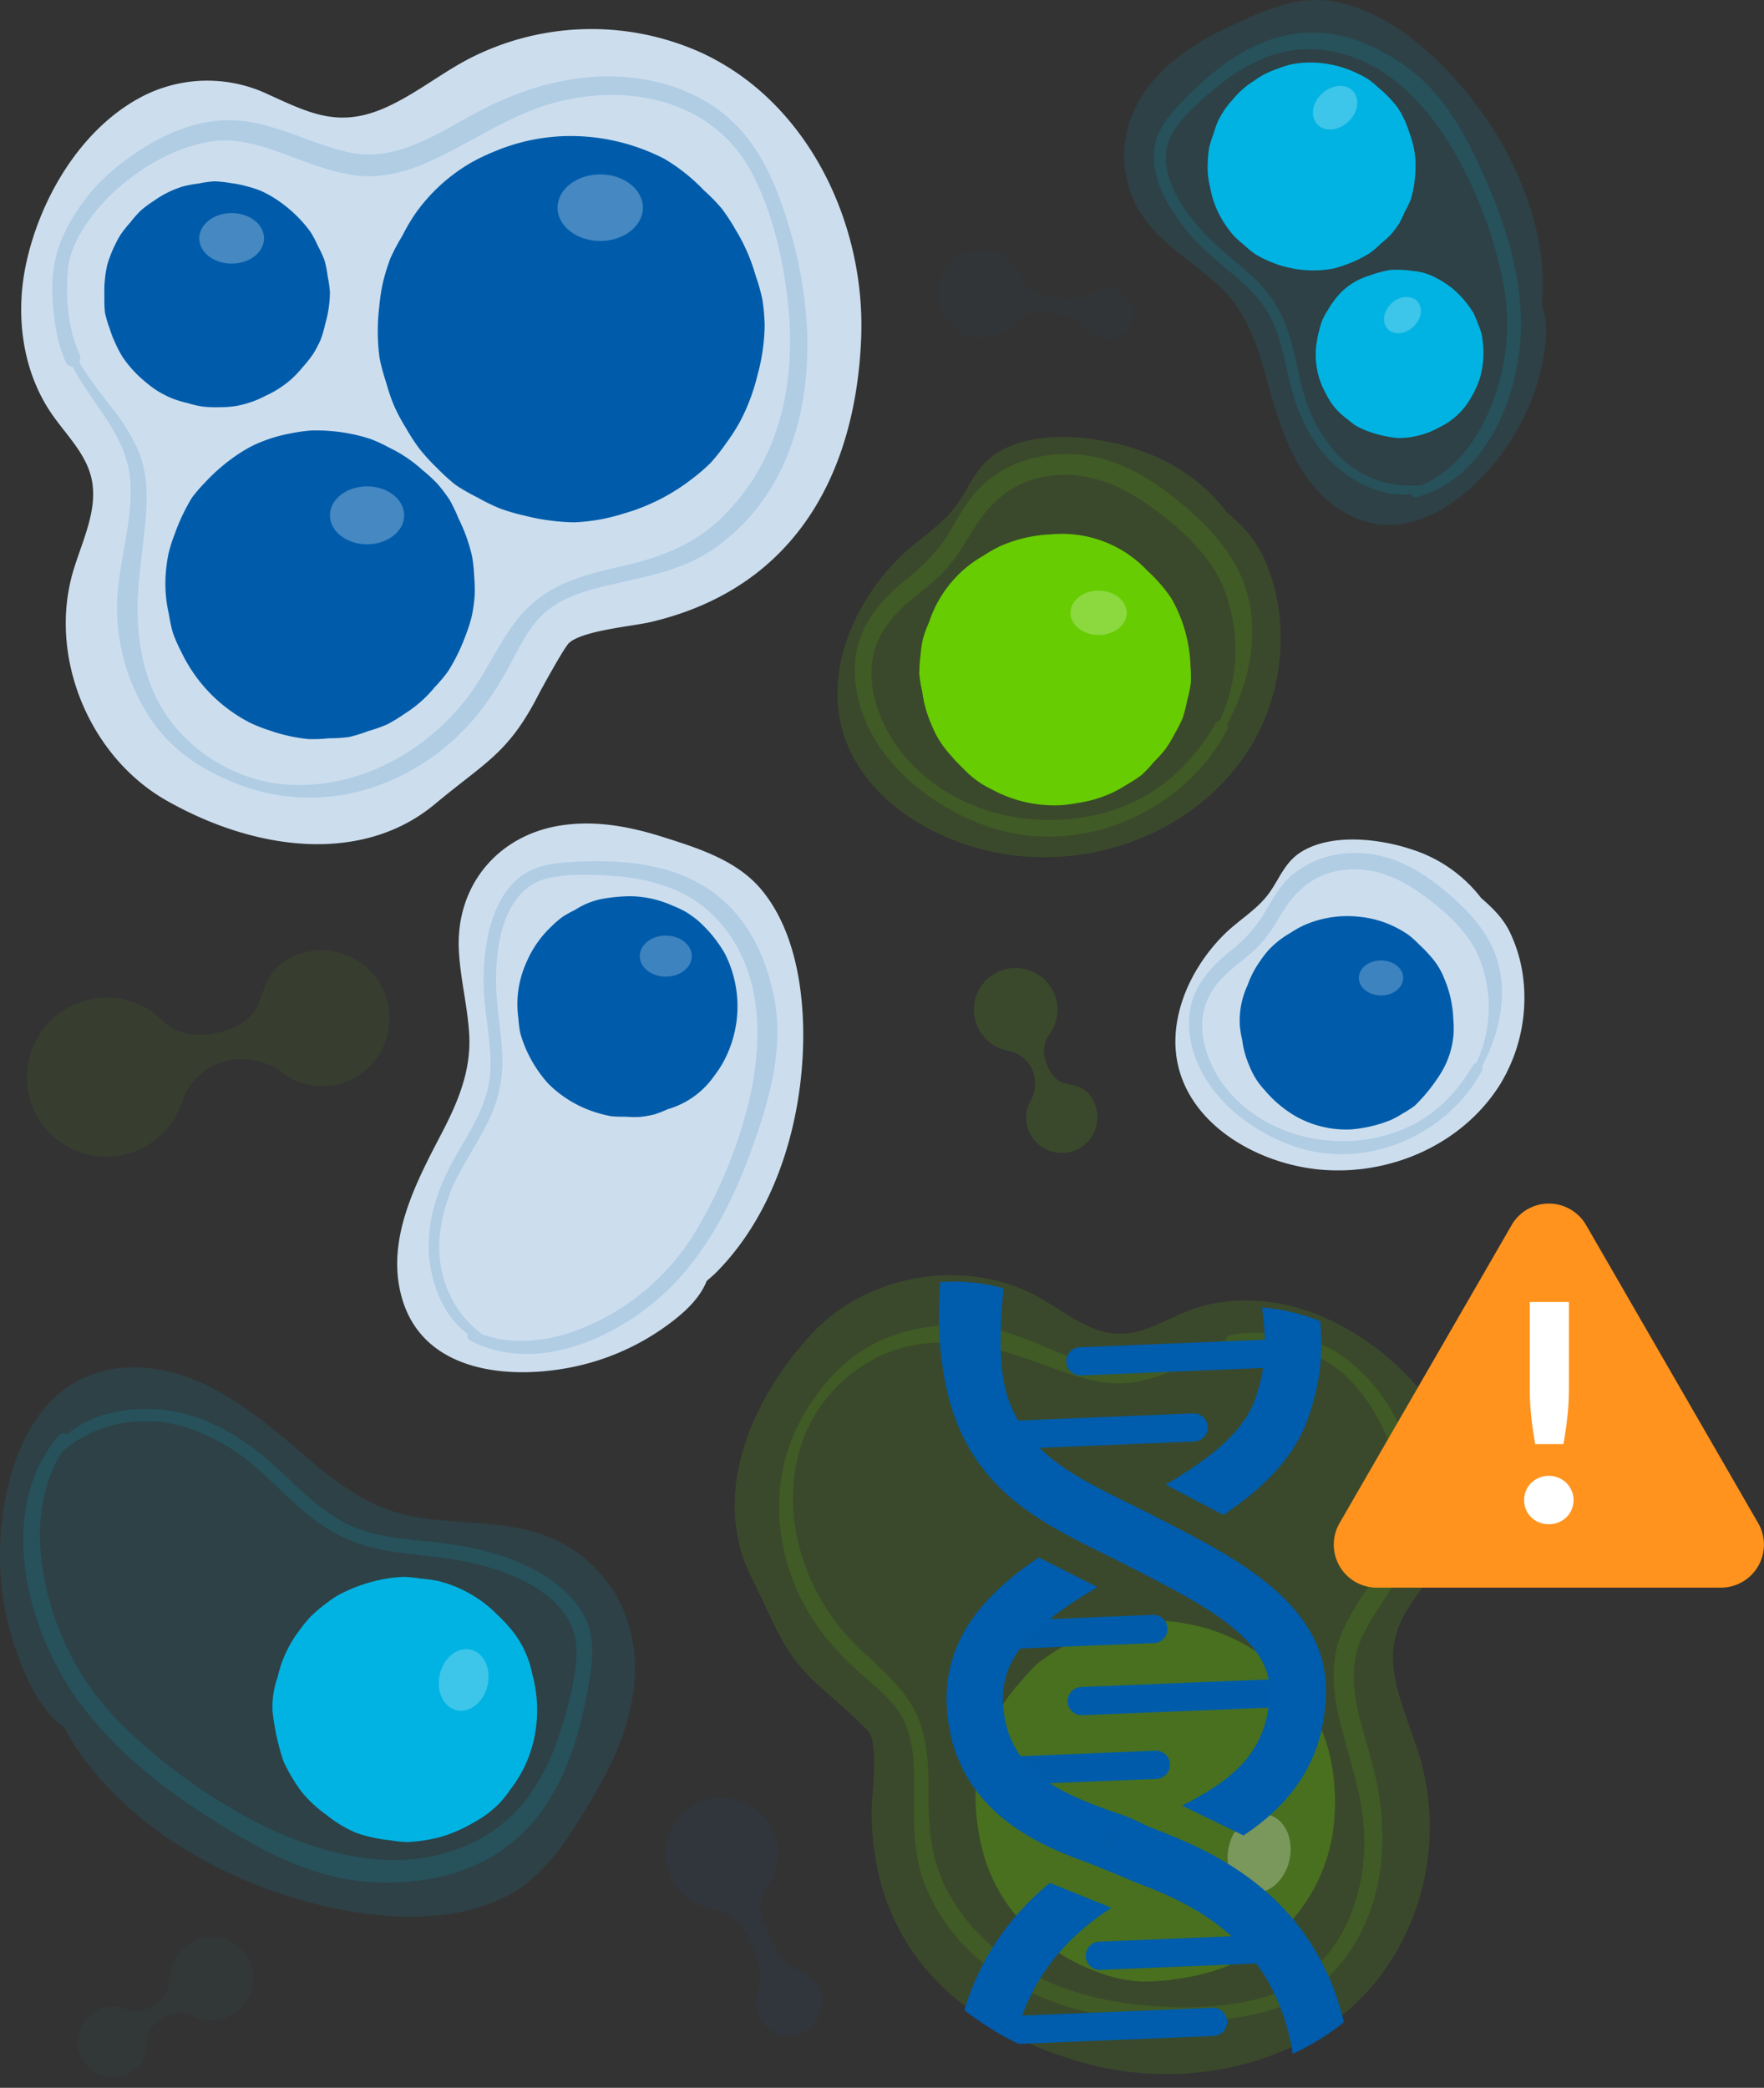
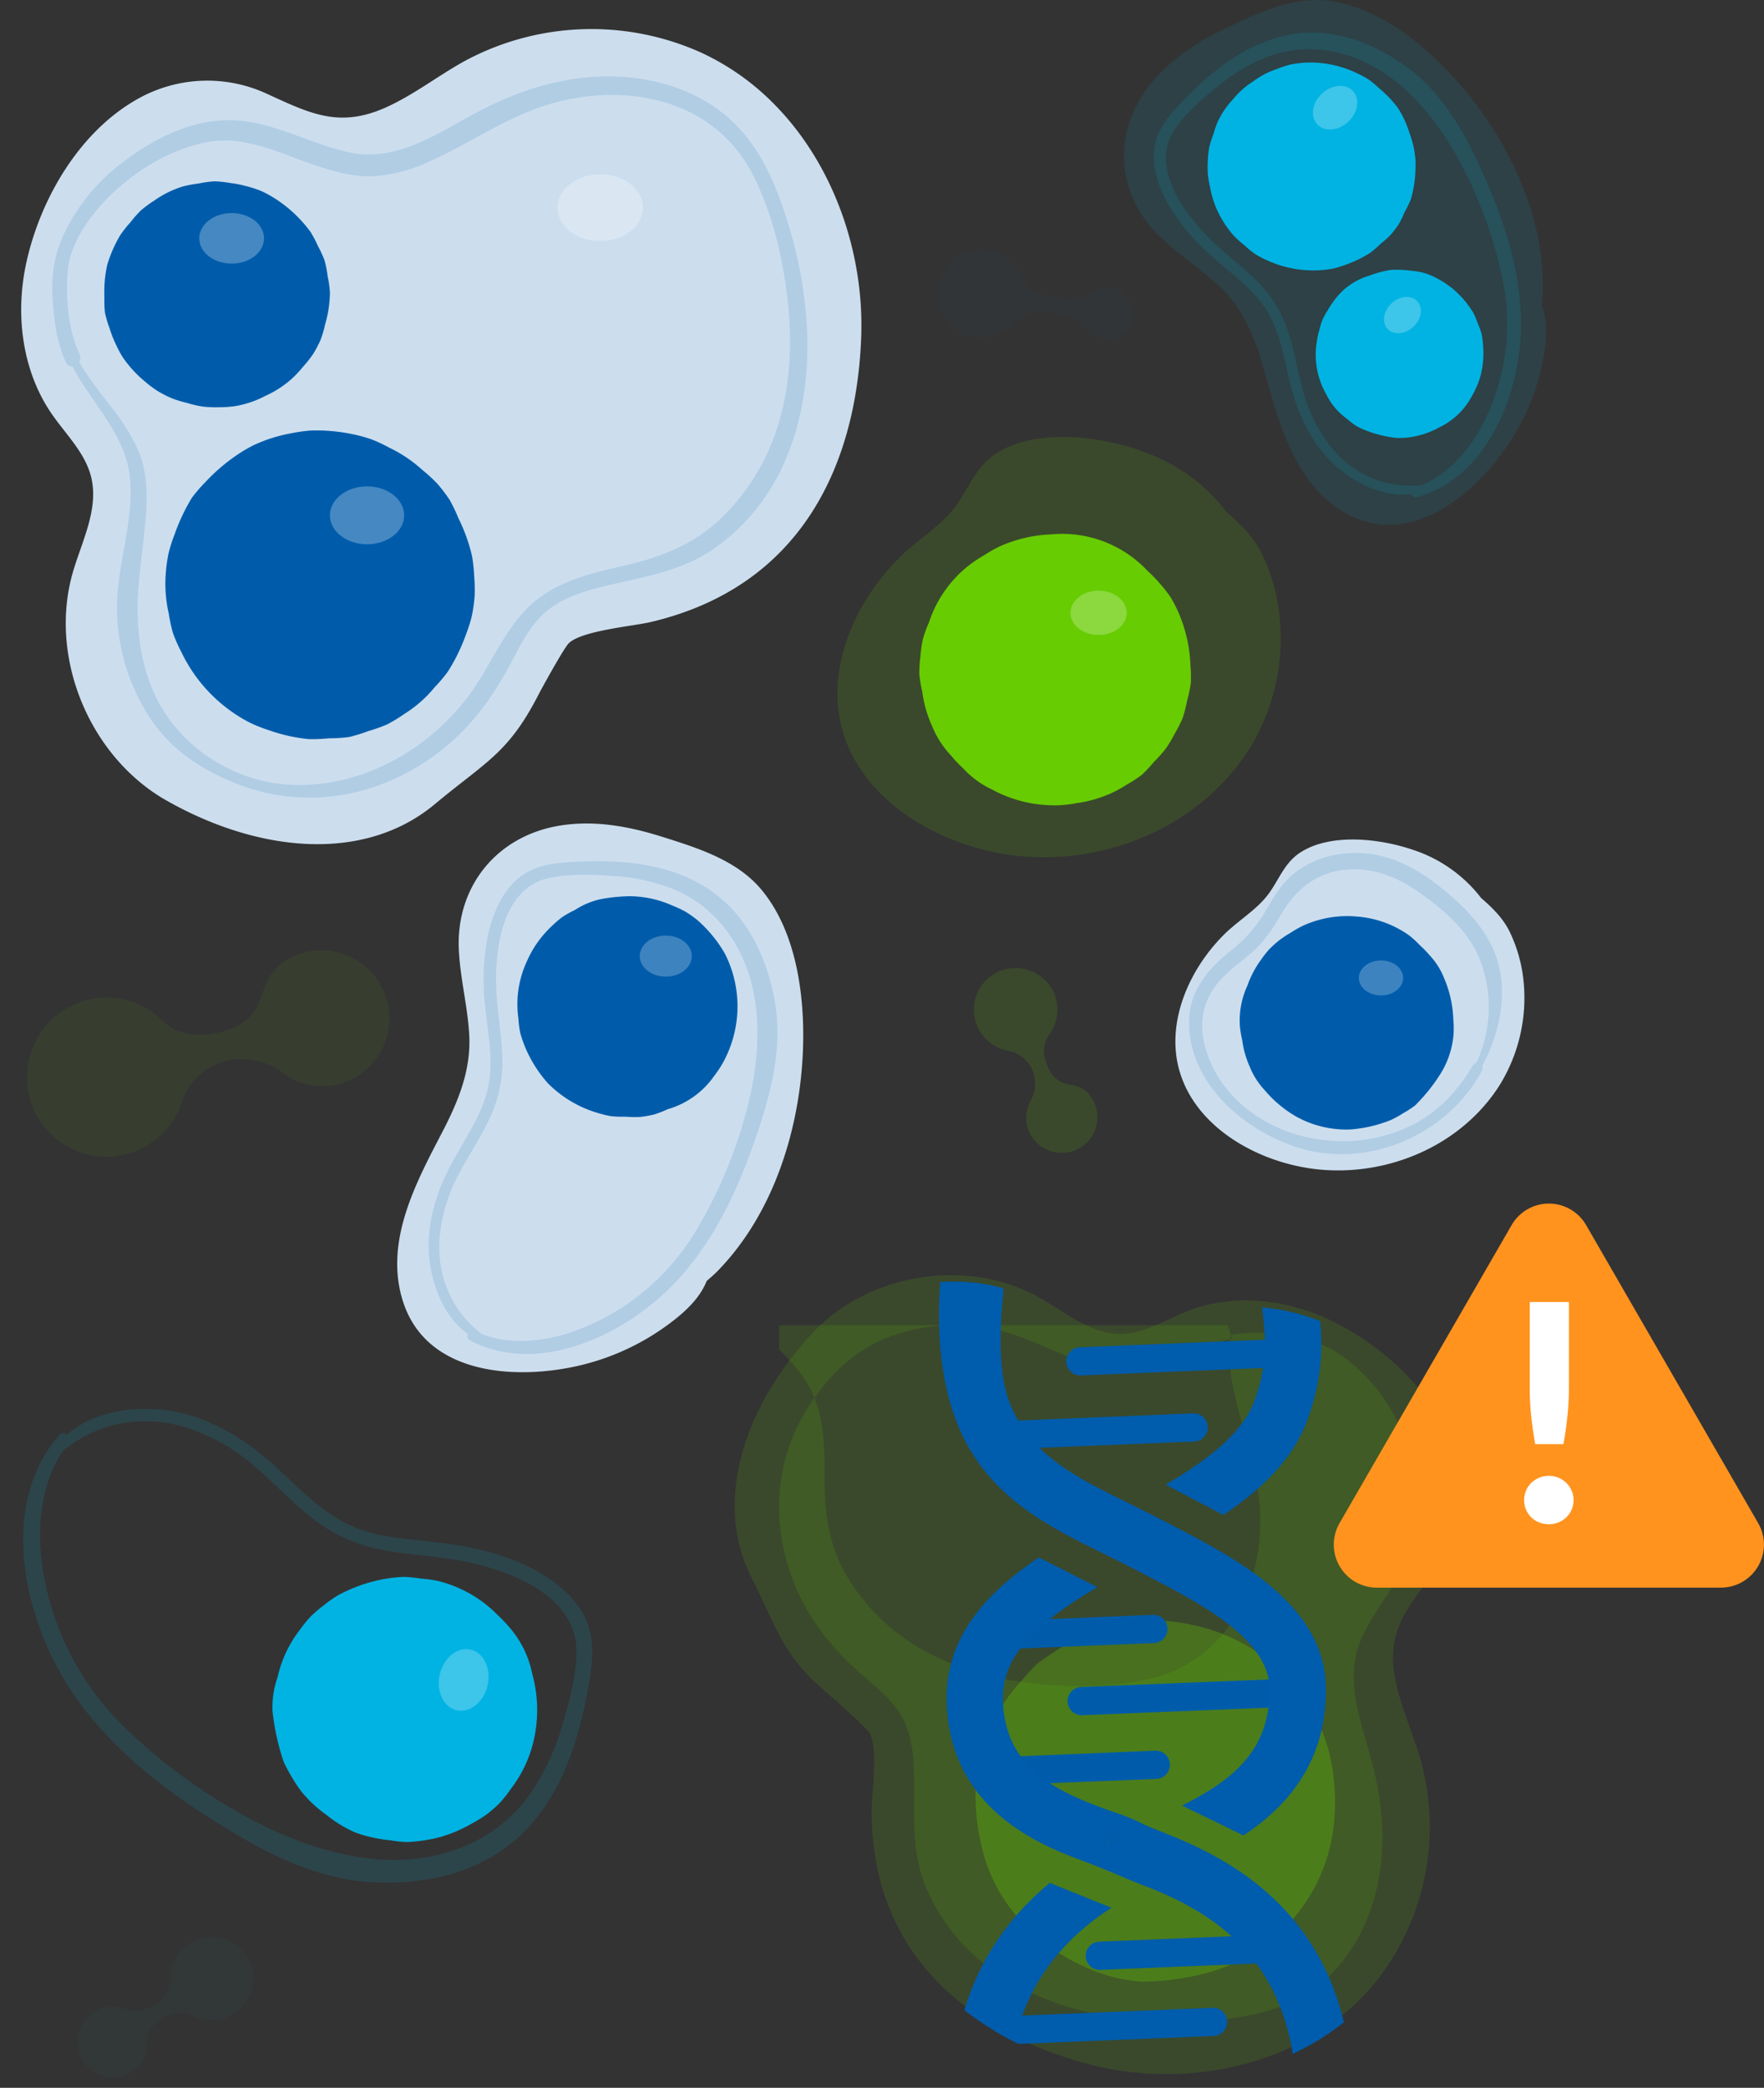
<svg xmlns="http://www.w3.org/2000/svg" id="Group_6626" data-name="Group 6626" width="513.258" height="607.431" viewBox="0 0 513.258 607.431">
  <rect x="0" y="0" width="513.258" height="607.431" fill="#333333" stroke="none" />
  <defs>
    <clipPath id="clip-path">
      <rect id="Rectangle_1876" data-name="Rectangle 1876" width="513.258" height="607.431" fill="none" />
    </clipPath>
    <clipPath id="clip-path-3">
      <rect id="Rectangle_1848" data-name="Rectangle 1848" width="57.035" height="25.942" transform="translate(272.815 72.65)" fill="none" />
    </clipPath>
    <clipPath id="clip-path-4">
      <rect id="Rectangle_1849" data-name="Rectangle 1849" width="35.916" height="53.791" transform="translate(283.375 281.624)" fill="none" />
    </clipPath>
    <clipPath id="clip-path-5">
      <rect id="Rectangle_1850" data-name="Rectangle 1850" width="105.478" height="60.028" transform="translate(7.827 276.503)" fill="none" />
    </clipPath>
    <clipPath id="clip-path-6">
      <rect id="Rectangle_1851" data-name="Rectangle 1851" width="219.701" height="209.844" transform="translate(15.215 22.225)" fill="none" />
    </clipPath>
    <clipPath id="clip-path-7">
      <rect id="Rectangle_1852" data-name="Rectangle 1852" width="24.826" height="19.374" transform="translate(162.228 50.739)" fill="none" />
    </clipPath>
    <clipPath id="clip-path-8">
      <rect id="Rectangle_1853" data-name="Rectangle 1853" width="18.849" height="14.71" transform="translate(57.974 61.991)" fill="none" />
    </clipPath>
    <clipPath id="clip-path-9">
      <rect id="Rectangle_1854" data-name="Rectangle 1854" width="21.596" height="16.853" transform="translate(96 141.507)" fill="none" />
    </clipPath>
    <clipPath id="clip-path-10">
      <rect id="Rectangle_1855" data-name="Rectangle 1855" width="128.961" height="122.264" transform="translate(243.669 127.147)" fill="none" />
    </clipPath>
    <clipPath id="clip-path-11">
      <rect id="Rectangle_1856" data-name="Rectangle 1856" width="115.611" height="111.311" transform="translate(248.728 132.112)" fill="none" />
    </clipPath>
    <clipPath id="clip-path-12">
      <rect id="Rectangle_1857" data-name="Rectangle 1857" width="16.38" height="12.917" transform="translate(311.46 171.84)" fill="none" />
    </clipPath>
    <clipPath id="clip-path-13">
      <rect id="Rectangle_1858" data-name="Rectangle 1858" width="91.031" height="87.646" transform="translate(345.977 248.159)" fill="none" />
    </clipPath>
    <clipPath id="clip-path-14">
      <rect id="Rectangle_1859" data-name="Rectangle 1859" width="12.897" height="10.171" transform="translate(395.372 279.441)" fill="none" />
    </clipPath>
    <clipPath id="clip-path-15">
      <rect id="Rectangle_1860" data-name="Rectangle 1860" width="101.481" height="143.358" transform="translate(124.715 250.566)" fill="none" />
    </clipPath>
    <clipPath id="clip-path-16">
      <rect id="Rectangle_1861" data-name="Rectangle 1861" width="15.139" height="11.938" transform="translate(186.146 272.205)" fill="none" />
    </clipPath>
    <clipPath id="clip-path-17">
      <rect id="Rectangle_1862" data-name="Rectangle 1862" width="122.795" height="152.702" transform="translate(327.064)" fill="none" />
    </clipPath>
    <clipPath id="clip-path-18">
      <rect id="Rectangle_1863" data-name="Rectangle 1863" width="106.876" height="135.228" transform="translate(335.694 9.485)" fill="none" />
    </clipPath>
    <clipPath id="clip-path-19">
      <rect id="Rectangle_1864" data-name="Rectangle 1864" width="12.912" height="12.703" transform="translate(382.006 24.978)" fill="none" />
    </clipPath>
    <clipPath id="clip-path-20">
      <rect id="Rectangle_1865" data-name="Rectangle 1865" width="10.737" height="10.563" transform="translate(402.686 86.394)" fill="none" />
    </clipPath>
    <clipPath id="clip-path-21">
-       <rect id="Rectangle_1866" data-name="Rectangle 1866" width="45.533" height="69.216" transform="translate(193.662 523.052)" fill="none" />
-     </clipPath>
+       </clipPath>
    <clipPath id="clip-path-22">
      <rect id="Rectangle_1867" data-name="Rectangle 1867" width="51.128" height="40.901" transform="translate(22.568 563.528)" fill="none" />
    </clipPath>
    <clipPath id="clip-path-23">
      <rect id="Rectangle_1868" data-name="Rectangle 1868" width="211.215" height="232.424" transform="translate(213.789 371.011)" fill="none" />
    </clipPath>
    <clipPath id="clip-path-24">
      <rect id="Rectangle_1869" data-name="Rectangle 1869" width="104.644" height="104.964" transform="translate(283.805 471.617)" fill="none" />
    </clipPath>
    <clipPath id="clip-path-25">
      <rect id="Rectangle_1870" data-name="Rectangle 1870" width="186.422" height="202.774" transform="translate(226.684 385.528)" fill="none" />
    </clipPath>
    <clipPath id="clip-path-26">
-       <rect id="Rectangle_1871" data-name="Rectangle 1871" width="18.38" height="22.944" transform="translate(357.16 527.776)" fill="none" />
-     </clipPath>
+       </clipPath>
    <clipPath id="clip-path-27">
-       <rect id="Rectangle_1872" data-name="Rectangle 1872" width="184.765" height="159.846" transform="translate(0 397.814)" fill="none" />
-     </clipPath>
+       </clipPath>
    <clipPath id="clip-path-28">
      <rect id="Rectangle_1873" data-name="Rectangle 1873" width="165.57" height="137.819" transform="translate(6.74 409.909)" fill="none" />
    </clipPath>
    <clipPath id="clip-path-29">
      <rect id="Rectangle_1874" data-name="Rectangle 1874" width="14.507" height="17.941" transform="translate(127.655 479.798)" fill="none" />
    </clipPath>
    <clipPath id="clip-path-30">
      <path id="Path_6845" data-name="Path 6845" d="M236.735,390.074c-19.279,20.97-28.7,48.3-17.4,70.733,8.2,16.272,8.914,22.563,22.655,34.177,1.389,1.176,10.833,9.612,11.753,11.183,2.522,4.306.552,17.945.57,22.936.151,41.483,28.274,63.795,62.289,73.077,22.325,6.093,47.92,3.33,67.6-8.983a67.424,67.424,0,0,0,17.482-15.659A72.56,72.56,0,0,0,414.2,514.5c-2.225-8-5.842-15.606-7.48-23.747-2.779-13.809,2.953-20.586,10.78-30.77a38.494,38.494,0,0,0,6.591-34.683c-5.09-17.383-20.527-31.869-36.618-39.462-12.8-6.04-28.035-7.678-41.225-2.542-6.383,2.486-12.445,6.533-19.295,6.64-8.706.136-16.013-6.033-23.564-10.37a52.141,52.141,0,0,0-25.98-6.694c-15.142,0-30.4,6.034-40.671,17.2" fill="none" />
    </clipPath>
  </defs>
  <g id="Group_6625" data-name="Group 6625" clip-path="url(#clip-path)">
    <g id="Group_6622" data-name="Group 6622">
      <g id="Group_6621" data-name="Group 6621" clip-path="url(#clip-path)">
        <g id="Group_6542" data-name="Group 6542" opacity="0.03">
          <g id="Group_6541" data-name="Group 6541">
            <g id="Group_6540" data-name="Group 6540" clip-path="url(#clip-path-3)">
              <path id="Path_6798" data-name="Path 6798" d="M324.589,83.88a7.451,7.451,0,0,0-6.5.98,10.907,10.907,0,0,1-7.853,1.9l-6.663-1.02a7.913,7.913,0,0,1-6.077-5.038,12.779,12.779,0,0,0-10.863-8.014,12.926,12.926,0,0,0-13.6,10.459,12.791,12.791,0,0,0,22.013,10.942,10.458,10.458,0,0,1,9.278-3.334l3.863.591a13.253,13.253,0,0,1,8.349,4.5,7.422,7.422,0,0,0,4.651,2.66,7.539,7.539,0,0,0,8.658-7.954,8.216,8.216,0,0,0-5.248-6.67" fill="#005cab" />
            </g>
          </g>
        </g>
        <g id="Group_6545" data-name="Group 6545" opacity="0.15">
          <g id="Group_6544" data-name="Group 6544">
            <g id="Group_6543" data-name="Group 6543" clip-path="url(#clip-path-4)">
              <path id="Path_6799" data-name="Path 6799" d="M284.323,298.451a12.128,12.128,0,0,0,9.065,7.26,9.547,9.547,0,0,1,7.159,5.961,10.476,10.476,0,0,1-.544,8.4,10.047,10.047,0,0,0,.992,11.677,10.374,10.374,0,0,0,16.668-12.278c-2.005-3.142-4.2-3.432-7.589-4.182-1.91-.422-4.562-2.011-5.892-6.838a8.377,8.377,0,0,1,1.072-7.42,12.131,12.131,0,0,0,1.452-12.039,12.277,12.277,0,0,0-15.518-6.586,12.149,12.149,0,0,0-6.865,16.046" fill="#67cc02" />
            </g>
          </g>
        </g>
        <g id="Group_6548" data-name="Group 6548" opacity="0.07">
          <g id="Group_6547" data-name="Group 6547">
            <g id="Group_6546" data-name="Group 6546" clip-path="url(#clip-path-5)">
              <path id="Path_6800" data-name="Path 6800" d="M36.9,335.751a23.115,23.115,0,0,0,16.073-15.216A18.192,18.192,0,0,1,66.1,308.581,19.946,19.946,0,0,1,81.815,311.8a19.149,19.149,0,0,0,22.3,1.176,19.769,19.769,0,0,0-18.821-34.669c-6.456,2.962-7.576,7.028-9.877,13.231-1.3,3.494-4.988,8.088-14.449,9.335-5.084.67-10.078-.36-13.725-3.964A23.125,23.125,0,0,0,24.9,291.024,23.4,23.4,0,0,0,8.409,318.6a23.155,23.155,0,0,0,28.5,17.153" fill="#67cc02" />
            </g>
          </g>
        </g>
        <path id="Path_6801" data-name="Path 6801" d="M224.863,29.907a72.22,72.22,0,0,0-20.569-14.466,77.743,77.743,0,0,0-68.822,2.173c-7.815,4.255-14.879,9.868-22.981,13.544-13.743,6.236-22.2,1.89-34.724-3.82a41.237,41.237,0,0,0-37.795,1.5C23.056,38.347,11.663,57.96,7.624,76.591c-3.213,14.821-1.244,31.119,7.3,43.646,4.137,6.063,9.825,11.413,11.591,18.537,2.245,9.056-2.428,18.173-5.132,27.1-7.533,24.874,4.461,54.213,27.066,67.036C75,247.971,105.8,251.207,126.49,233.986c15-12.493,21.4-14.756,30.2-31.9.891-1.734,7.417-13.63,8.834-14.969,3.886-3.673,18.6-4.912,23.8-6.136C232.6,170.8,249.1,136.054,250.569,98.306c.968-24.776-8.1-50.826-25.706-68.4" fill="#ccdeee" />
        <path id="Path_6802" data-name="Path 6802" d="M133.377,150.756a49.756,49.756,0,0,1,3.965,11.026,44.732,44.732,0,0,1,.621,5.849,44.952,44.952,0,0,1,.132,5.888,45.539,45.539,0,0,1-.842,5.837,45.49,45.49,0,0,1-1.805,5.6,53.562,53.562,0,0,1-5.181,10.509,44.919,44.919,0,0,1-3.788,4.479,35.926,35.926,0,0,1-8.766,7.727,45.107,45.107,0,0,1-5.017,3.07,44.936,44.936,0,0,1-5.545,1.965,45.181,45.181,0,0,1-5.619,1.736,44.587,44.587,0,0,1-5.869.36,44.949,44.949,0,0,1-5.867.241,48.809,48.809,0,0,1-11.44-2.551,45.208,45.208,0,0,1-5.471-2.141,44.8,44.8,0,0,1-20.136-20.681,45.97,45.97,0,0,1-2.389-5.376,44.581,44.581,0,0,1-1.25-5.746,38.944,38.944,0,0,1-.88-11.691,45.234,45.234,0,0,1,.806-5.833,45.237,45.237,0,0,1,1.779-5.6,57.11,57.11,0,0,1,5.02-10.611,45.166,45.166,0,0,1,3.839-4.463,54.182,54.182,0,0,1,8.836-7.677,45.322,45.322,0,0,1,5.042-3.029,45.735,45.735,0,0,1,5.474-2.173,44.736,44.736,0,0,1,5.71-1.406,44.888,44.888,0,0,1,5.825-.816,51.659,51.659,0,0,1,11.689,1.007,45.324,45.324,0,0,1,5.678,1.506,45.078,45.078,0,0,1,5.319,2.478,39.965,39.965,0,0,1,9.688,6.529,44.612,44.612,0,0,1,4.332,3.981,44.958,44.958,0,0,1,3.568,4.7,46.249,46.249,0,0,1,2.542,5.312" fill="#005cab" />
-         <path id="Path_6803" data-name="Path 6803" d="M222.486,94.569a56.668,56.668,0,0,1-.571,7.352,55.342,55.342,0,0,1-1.513,7.184,57.358,57.358,0,0,1-5.16,13.7,56.237,56.237,0,0,1-3.984,6.172,56.772,56.772,0,0,1-4.567,5.776,56.622,56.622,0,0,1-5.6,4.781,58.291,58.291,0,0,1-12.624,7.392,55.226,55.226,0,0,1-6.887,2.457,55.511,55.511,0,0,1-7.112,1.777,56.778,56.778,0,0,1-7.313.809,56.605,56.605,0,0,1-7.337-.562,55.631,55.631,0,0,1-7.2-1.394,55.673,55.673,0,0,1-7.049-2.036,55.574,55.574,0,0,1-6.6-3.219,56.75,56.75,0,0,1-6.393-3.662,56.8,56.8,0,0,1-5.446-4.962,56.451,56.451,0,0,1-4.97-5.411,56.137,56.137,0,0,1-4.016-6.139,55.513,55.513,0,0,1-3.455-6.46,55.533,55.533,0,0,1-2.359-6.932,55.408,55.408,0,0,1-1.9-7.094,57,57,0,0,1-.508-7.337,56.282,56.282,0,0,1,.406-7.333,56.336,56.336,0,0,1,1.1-7.267,56.121,56.121,0,0,1,2.177-7.035,55.6,55.6,0,0,1,3.443-6.5,56.5,56.5,0,0,1,3.708-6.344,51.306,51.306,0,0,1,16.173-14.877,56.087,56.087,0,0,1,6.628-3.206,57.319,57.319,0,0,1,21.408-4.615,59.6,59.6,0,0,1,28.371,6.641,53.392,53.392,0,0,1,11.477,9.151,56.272,56.272,0,0,1,5.138,5.234,56.224,56.224,0,0,1,4.022,6.138,53.006,53.006,0,0,1,5.868,13.376,55.736,55.736,0,0,1,2,7.088,57.225,57.225,0,0,1,.641,7.355" fill="#005cab" />
        <path id="Path_6804" data-name="Path 6804" d="M96,85.037a33.052,33.052,0,0,1-.376,4.682,32.589,32.589,0,0,1-1.005,4.569A32.914,32.914,0,0,1,93.311,98.8a33.074,33.074,0,0,1-2.186,4.167,33.168,33.168,0,0,1-2.909,3.685,32.963,32.963,0,0,1-3.187,3.431,29.895,29.895,0,0,1-7.816,5.1,29.3,29.3,0,0,1-8.853,2.992,33.288,33.288,0,0,1-4.682.308,33.314,33.314,0,0,1-4.683-.191,32.432,32.432,0,0,1-4.56-1.052,32.809,32.809,0,0,1-4.477-1.378,32.943,32.943,0,0,1-4.175-2.148,32.985,32.985,0,0,1-3.742-2.828,34.192,34.192,0,0,1-6.3-6.9,32.741,32.741,0,0,1-2.187-4.137,32.321,32.321,0,0,1-1.676-4.352A32.584,32.584,0,0,1,30.542,91a33.639,33.639,0,0,1-.16-4.686A35.447,35.447,0,0,1,31.215,77a38.543,38.543,0,0,1,3.775-8.588A32.975,32.975,0,0,1,37.9,64.735,33.065,33.065,0,0,1,41,61.218a33.049,33.049,0,0,1,3.772-2.787,29.143,29.143,0,0,1,8.377-4.16,32.778,32.778,0,0,1,4.606-.87,32.939,32.939,0,0,1,4.644-.648,32.794,32.794,0,0,1,4.663.5,32.356,32.356,0,0,1,4.575.9A32.485,32.485,0,0,1,76.074,55.6a32.538,32.538,0,0,1,4.09,2.253A38.9,38.9,0,0,1,90.3,67.4a32.6,32.6,0,0,1,2.185,4.132,32.524,32.524,0,0,1,1.956,4.257,32.883,32.883,0,0,1,.9,4.6A33.01,33.01,0,0,1,96,85.037" fill="#005cab" />
        <g id="Group_6551" data-name="Group 6551" opacity="0.14">
          <g id="Group_6550" data-name="Group 6550">
            <g id="Group_6549" data-name="Group 6549" clip-path="url(#clip-path-6)">
              <path id="Path_6805" data-name="Path 6805" d="M20.174,104.8c5.284,11.362,16.148,20.825,17.592,33.74,1.428,12.769-3.717,25.455-3.72,38.256A58.626,58.626,0,0,0,43.9,209.266c6.081,8.931,14.329,14.419,24.182,18.448,20.727,8.476,43.084,4.2,60.446-9.521,9.18-7.253,15.426-16.227,20.773-26.506,2.9-5.575,6.051-11.455,11.356-15.109,4.7-3.238,10.279-4.857,15.771-6.164,10.93-2.6,21.907-4.228,31.332-10.79a59.826,59.826,0,0,0,20.376-24.864c10.665-23.985,7.6-52.9-1.264-76.947-3.98-10.8-9.55-20.342-19.274-26.873-9.5-6.38-21.123-9.011-32.464-8.689-12.98.369-25.5,4.57-36.851,10.691-11.259,6.072-23.144,14.276-36.565,11.417-11.713-2.5-22.74-9.32-34.943-9.385-11.145-.06-21.919,5.3-30.59,11.9A56.041,56.041,0,0,0,18.284,68.8c-3.513,7.854-3.522,15.5-2.429,24.007a43.816,43.816,0,0,0,3.289,12.6c1.221,2.706,5.241.36,4-2.337-3.39-7.363-4.2-17.233-3.3-25.243.885-7.849,7.249-16.26,12.817-21.519,7.56-7.141,16.946-12.793,27.206-14.88,11.638-2.366,22.24,3.561,33.007,7.044,5.287,1.71,10.893,3.145,16.5,2.77a46.61,46.61,0,0,0,15.893-4.405c11.112-4.974,21.049-12.075,32.694-15.93,22.23-7.359,49.02-2.928,60.762,19.338,5.923,11.233,9.045,24.627,10.457,37.177,1.4,12.469.812,25.271-3.107,37.255a63.222,63.222,0,0,1-17.143,26.938c-8.121,7.417-17.866,10.847-28.4,13.228-9.635,2.177-19.44,4.644-26.735,11.752-7.725,7.526-11.5,18.249-18.079,26.7-13.02,16.715-34.048,27.52-55.522,24.617a47.254,47.254,0,0,1-27.815-14.839c-7.968-8.542-11.427-19.7-12.2-31.155-.785-11.7,1.832-22.749,2.412-34.352.275-5.486-.158-11.119-2.258-16.245a57.893,57.893,0,0,0-8.092-13.063c-3.63-4.719-7.3-9.321-10.127-14.585-.693-1.291-2.539-.158-1.939,1.133" fill="#005cab" />
            </g>
          </g>
        </g>
        <g id="Group_6554" data-name="Group 6554" opacity="0.27">
          <g id="Group_6553" data-name="Group 6553">
            <g id="Group_6552" data-name="Group 6552" clip-path="url(#clip-path-7)">
              <path id="Path_6806" data-name="Path 6806" d="M162.228,60.426c0-5.35,5.558-9.687,12.413-9.687s12.413,4.337,12.413,9.687-5.557,9.687-12.413,9.687-12.413-4.337-12.413-9.687" fill="#fff" />
            </g>
          </g>
        </g>
        <g id="Group_6557" data-name="Group 6557" opacity="0.27">
          <g id="Group_6556" data-name="Group 6556">
            <g id="Group_6555" data-name="Group 6555" clip-path="url(#clip-path-8)">
              <path id="Path_6807" data-name="Path 6807" d="M57.974,69.346c0-4.062,4.219-7.355,9.425-7.355s9.424,3.293,9.424,7.355S72.6,76.7,67.4,76.7s-9.425-3.293-9.425-7.355" fill="#fff" />
            </g>
          </g>
        </g>
        <g id="Group_6560" data-name="Group 6560" opacity="0.27">
          <g id="Group_6559" data-name="Group 6559">
            <g id="Group_6558" data-name="Group 6558" clip-path="url(#clip-path-9)">
              <path id="Path_6808" data-name="Path 6808" d="M96,149.934c0-4.654,4.835-8.427,10.8-8.427s10.8,3.773,10.8,8.427-4.834,8.427-10.8,8.427S96,154.588,96,149.934" fill="#fff" />
            </g>
          </g>
        </g>
        <g id="Group_6563" data-name="Group 6563" opacity="0.15">
          <g id="Group_6562" data-name="Group 6562">
            <g id="Group_6561" data-name="Group 6561" clip-path="url(#clip-path-10)">
              <path id="Path_6809" data-name="Path 6809" d="M278.335,146.907c-4.337,6.07-11.219,9.976-16.476,15.16-9.45,9.319-16.668,22.192-17.981,35.518-3,30.446,26.872,49.25,53.631,51.557,25.521,2.2,51.811-9.183,65.8-30.959a61.3,61.3,0,0,0,9.043-38.381,54.428,54.428,0,0,0-5.02-18.288c-2.394-5.094-6.421-9.089-10.669-12.735-6.23-8.39-15.255-14.437-25.361-17.868-12.04-4.088-30-6.22-41.286.911-5.889,3.721-7.864,9.738-11.684,15.085" fill="#67cc02" />
            </g>
          </g>
        </g>
        <path id="Path_6810" data-name="Path 6810" d="M286.383,161.521a39.828,39.828,0,0,1,4.475-2.537,40.138,40.138,0,0,1,14.955-3.509,34.09,34.09,0,0,1,28.15,10.689,39.035,39.035,0,0,1,3.589,3.691,39.722,39.722,0,0,1,3.172,4.087,40.063,40.063,0,0,1,2.323,4.625,42.227,42.227,0,0,1,3.326,15.007,39.7,39.7,0,0,1,.116,5.168,39.764,39.764,0,0,1-1.077,5.056,39.68,39.68,0,0,1-1.264,5.014,39.683,39.683,0,0,1-2.33,4.617,39.137,39.137,0,0,1-2.652,4.425,39.376,39.376,0,0,1-3.436,3.839,39.174,39.174,0,0,1-3.535,3.773,40.489,40.489,0,0,1-4.339,2.813,39.881,39.881,0,0,1-4.512,2.5,39.242,39.242,0,0,1-4.841,1.78,38.828,38.828,0,0,1-5.035,1.077,39.233,39.233,0,0,1-5.113.651,38.206,38.206,0,0,1-19.883-4.67,26.832,26.832,0,0,1-8.267-6.1,38.9,38.9,0,0,1-3.534-3.736,27.827,27.827,0,0,1-5.532-8.674,35.244,35.244,0,0,1-2.8-9.887,39.851,39.851,0,0,1-.85-5.1,39.927,39.927,0,0,1,.322-5.163,39.782,39.782,0,0,1,.733-5.119,39.908,39.908,0,0,1,1.789-4.847,34.8,34.8,0,0,1,11.753-16.631,40.057,40.057,0,0,1,4.3-2.836" fill="#67cc02" />
        <g id="Group_6566" data-name="Group 6566" opacity="0.14">
          <g id="Group_6565" data-name="Group 6565">
            <g id="Group_6564" data-name="Group 6564" clip-path="url(#clip-path-11)">
-               <path id="Path_6811" data-name="Path 6811" d="M356.288,212.18c6.1-10.761,9.549-23.546,7.418-35.9-2.056-11.918-9.611-20.844-18.495-28.537-8.668-7.5-18.606-14-30.228-15.36-10.364-1.211-21.395,1.539-29.123,8.773-4.317,4.042-6.968,9.35-10.021,14.325-3.237,5.273-7.377,9.185-12.121,13.079-8.637,7.09-15.138,14.959-14.988,26.7.287,22.427,20.678,39.718,40.674,45.844,25.682,7.869,54.991-4.964,67.533-28.546,1.164-2.189-2.075-4.1-3.331-1.948-5.374,9.215-12.66,17.005-22.2,21.951-9.9,5.13-21.317,6.751-32.333,5.681-20.2-1.962-39.834-15.13-44.708-35.628-2.459-10.343.748-19.115,8.5-26.14,3.637-3.3,7.685-6.127,11.17-9.6,3.635-3.619,6.2-7.947,8.837-12.3,5.36-8.841,12.338-14.9,22.925-16.174,10.171-1.228,19.577,2.386,27.8,8.164,9.185,6.455,18.935,14.818,22.846,25.662a48.783,48.783,0,0,1-2.178,38.762c-.663,1.346,1.277,2.52,2.033,1.188" fill="#67cc02" />
-             </g>
+               </g>
          </g>
        </g>
        <g id="Group_6569" data-name="Group 6569" opacity="0.24">
          <g id="Group_6568" data-name="Group 6568">
            <g id="Group_6567" data-name="Group 6567" clip-path="url(#clip-path-12)">
              <path id="Path_6812" data-name="Path 6812" d="M327.84,178.3c0,3.567-3.667,6.459-8.19,6.459s-8.19-2.892-8.19-6.459,3.667-6.459,8.19-6.459,8.19,2.892,8.19,6.459" fill="#fff" />
            </g>
          </g>
        </g>
        <path id="Path_6813" data-name="Path 6813" d="M369.29,259.809c-3.415,4.78-8.833,7.855-12.973,11.937-7.441,7.337-13.125,17.474-14.158,27.966-2.362,23.973,21.159,38.779,42.228,40.6,20.1,1.732,40.8-7.23,51.813-24.376a48.27,48.27,0,0,0,7.12-30.221,42.856,42.856,0,0,0-3.952-14.4c-1.886-4.01-5.056-7.156-8.4-10.027A41.112,41.112,0,0,0,411,247.214c-9.48-3.219-23.622-4.9-32.508.717-4.637,2.93-6.192,7.668-9.2,11.878" fill="#ccdeee" />
        <path id="Path_6814" data-name="Path 6814" d="M375.626,271.316a31.308,31.308,0,0,1,3.523-2,31.036,31.036,0,0,1,15.831-2.637,30.062,30.062,0,0,1,15.118,5.533,31.385,31.385,0,0,1,2.992,2.757,30.705,30.705,0,0,1,2.826,2.906,20.981,20.981,0,0,1,4.326,6.86,33.239,33.239,0,0,1,2.619,11.816,31.289,31.289,0,0,1,.092,4.069,25.618,25.618,0,0,1-3.678,11.565,51.634,51.634,0,0,1-7.577,9.478,31.92,31.92,0,0,1-3.417,2.215,31.416,31.416,0,0,1-3.552,1.968,39.289,39.289,0,0,1-11.8,2.763,30.051,30.051,0,0,1-15.655-3.678,34.257,34.257,0,0,1-9.292-7.747,21.851,21.851,0,0,1-4.356-6.829,27.775,27.775,0,0,1-2.2-7.785,31.53,31.53,0,0,1-.669-4.016,24.328,24.328,0,0,1,2.24-11.913,27.973,27.973,0,0,1,3.744-7.162,30.6,30.6,0,0,1,2.488-3.212,31.057,31.057,0,0,1,3.021-2.721,31.52,31.52,0,0,1,3.384-2.233" fill="#005cab" />
        <g id="Group_6572" data-name="Group 6572" opacity="0.14">
          <g id="Group_6571" data-name="Group 6571">
            <g id="Group_6570" data-name="Group 6570" clip-path="url(#clip-path-13)">
              <path id="Path_6815" data-name="Path 6815" d="M430.669,311.2c4.8-8.473,7.519-18.54,5.841-28.264-1.619-9.384-7.567-16.412-14.563-22.47-6.825-5.909-14.65-11.025-23.8-12.094-8.16-.953-16.846,1.212-22.931,6.908-3.4,3.182-5.487,7.362-7.891,11.279a41.165,41.165,0,0,1-9.543,10.3c-6.8,5.582-11.92,11.778-11.8,21.021.226,17.659,16.282,31.274,32.026,36.1,20.222,6.2,43.3-3.909,53.175-22.477a1.52,1.52,0,0,0-2.623-1.533c-4.231,7.255-9.968,13.389-17.484,17.284a45.829,45.829,0,0,1-25.459,4.472c-15.9-1.544-31.364-11.912-35.2-28.053-1.936-8.144.589-15.05,6.69-20.582,2.863-2.6,6.051-4.824,8.8-7.555,2.862-2.849,4.878-6.257,6.958-9.687,4.22-6.962,9.715-11.729,18.051-12.736,8.009-.967,15.415,1.879,21.888,6.429,7.233,5.083,14.909,11.668,17.989,20.206a38.409,38.409,0,0,1-1.715,30.52c-.522,1.061,1.006,1.985,1.6.936" fill="#005cab" />
            </g>
          </g>
        </g>
        <g id="Group_6575" data-name="Group 6575" opacity="0.24">
          <g id="Group_6574" data-name="Group 6574">
            <g id="Group_6573" data-name="Group 6573" clip-path="url(#clip-path-14)">
              <path id="Path_6816" data-name="Path 6816" d="M408.269,284.526c0,2.809-2.887,5.086-6.449,5.086s-6.448-2.277-6.448-5.086,2.887-5.086,6.448-5.086,6.449,2.277,6.449,5.086" fill="#fff" />
            </g>
          </g>
        </g>
        <path id="Path_6817" data-name="Path 6817" d="M192.633,243.45c-9.518-3.01-19.434-4.837-29.4-3.3C144.707,243,132.611,257.8,133.505,276.39c.4,8.3,2.562,16.389,3.02,24.668.576,10.4-3.258,19.532-7.976,28.586-7.684,14.746-16.725,31.695-11.357,48.816,6.64,21.181,31.726,23.087,50.222,19.1a70.592,70.592,0,0,0,27.117-12.277c4.608-3.4,9.069-7.479,11.077-12.571,1.006-.9,2.046-1.759,2.993-2.72,14.465-14.688,22.078-35.475,24.364-55.678,2.013-17.793.516-41.256-11.511-55.577-7.169-8.535-18.556-12.045-28.821-15.291" fill="#ccdeee" />
        <path id="Path_6818" data-name="Path 6818" d="M199.455,265.252a32.8,32.8,0,0,1,3.449,2.442,38.161,38.161,0,0,1,7.986,9.711,33.9,33.9,0,0,1-.736,32.138,32.6,32.6,0,0,1-2.353,3.493,24.831,24.831,0,0,1-13.516,9.683,32.567,32.567,0,0,1-3.932,1.527,32.513,32.513,0,0,1-4.161.73,32.485,32.485,0,0,1-4.216-.083,31.974,31.974,0,0,1-4.208-.145,36.725,36.725,0,0,1-8.035-2.467,33.9,33.9,0,0,1-10.341-7.135,37.58,37.58,0,0,1-4.845-6.858,35.644,35.644,0,0,1-3.181-7.773,32.5,32.5,0,0,1-.532-4.175,29.6,29.6,0,0,1,2.379-16.456,30.9,30.9,0,0,1,7.2-10.309,32.22,32.22,0,0,1,3.189-2.765,31.93,31.93,0,0,1,3.679-2.057,22.492,22.492,0,0,1,7.759-3.2,49.143,49.143,0,0,1,8.362-.8,30.692,30.692,0,0,1,12.233,2.716,32.475,32.475,0,0,1,3.822,1.786" fill="#005cab" />
        <g id="Group_6578" data-name="Group 6578" opacity="0.14">
          <g id="Group_6577" data-name="Group 6577">
            <g id="Group_6576" data-name="Group 6576" clip-path="url(#clip-path-15)">
              <path id="Path_6819" data-name="Path 6819" d="M143.743,390.425c-10.673-5.975-16.491-17.144-15.906-29.312a47.658,47.658,0,0,1,5.727-19.642c2.839-5.427,6.333-10.5,8.9-16.069a38.875,38.875,0,0,0,3.7-17.264c-.127-6.918-1.528-13.741-1.781-20.654-.424-11.58,1.8-29.231,15.562-32.085,5.955-1.234,12.59-.962,18.627-.521a55.62,55.62,0,0,1,17.931,4.047c10.9,4.693,18.282,14.181,21.669,25.4,3.664,12.138,2.331,26.525-.906,38.613A135.433,135.433,0,0,1,201.8,359.229a68.3,68.3,0,0,1-27.342,24.918c-11.021,5.573-24.493,8.484-36.206,3.238-1.724-.772-3.255,1.678-1.514,2.59,21.13,11.072,48-2.98,62.093-19.43,9.3-10.862,15.41-23.583,20.172-36.971,4.933-13.869,9.128-28.464,6.252-43.251-2.4-12.354-7.927-23.864-18.491-31.235-10.9-7.605-24.97-8.965-37.89-8.413-6.279.268-13.008.621-18.047,4.834-4.768,3.986-7.356,10.191-8.738,16.105a65.358,65.358,0,0,0-.892,21.4c.788,7.836,2.54,15.932.722,23.754-1.8,7.733-6.471,14.315-10.216,21.183-3.818,7-6.531,14.591-6.946,22.611-.626,12.1,5.335,28.089,18.62,30.725.5.1.855-.588.364-.863" fill="#005cab" />
            </g>
          </g>
        </g>
        <g id="Group_6581" data-name="Group 6581" opacity="0.24">
          <g id="Group_6580" data-name="Group 6580">
            <g id="Group_6579" data-name="Group 6579" clip-path="url(#clip-path-16)">
              <path id="Path_6820" data-name="Path 6820" d="M201.285,278.174c0,3.3-3.389,5.969-7.569,5.969s-7.57-2.672-7.57-5.969,3.389-5.969,7.57-5.969,7.569,2.672,7.569,5.969" fill="#fff" />
            </g>
          </g>
        </g>
        <g id="Group_6584" data-name="Group 6584" opacity="0.11">
          <g id="Group_6583" data-name="Group 6583">
            <g id="Group_6582" data-name="Group 6582" clip-path="url(#clip-path-17)">
              <path id="Path_6821" data-name="Path 6821" d="M356.832,8.163c-8.468,4.029-16.453,9.127-22.319,16.568-10.9,13.828-9.728,31.75,2.793,43.947,5.592,5.448,12.26,9.62,17.88,15.015,7.058,6.777,10.274,15.509,12.833,24.753,4.166,15.055,8.814,32.494,23.47,40.819,18.133,10.3,36.591-4.462,46.749-19.048a66.314,66.314,0,0,0,10.767-25.808c.985-5.292,1.44-10.95-.442-15.735.115-1.262.279-2.52.314-3.787.529-19.36-7.557-38.521-18.93-53.868C419.932,17.5,403.871,2.34,386.432.206c-10.394-1.273-20.467,3.611-29.6,7.957" fill="#00b3e3" />
            </g>
          </g>
        </g>
        <path id="Path_6822" data-name="Path 6822" d="M375.487,18.773a30.75,30.75,0,0,1,3.935-.532,31.306,31.306,0,0,1,15.371,3.042,30.646,30.646,0,0,1,3.484,1.879,30.332,30.332,0,0,1,3.023,2.549,33.037,33.037,0,0,1,5.445,5.71,28.584,28.584,0,0,1,3.32,7.158,30.137,30.137,0,0,1,1.15,3.773,30.733,30.733,0,0,1,.62,3.908,30.138,30.138,0,0,1-.032,3.955,29.942,29.942,0,0,1-.42,3.932,30.331,30.331,0,0,1-.89,3.866,30.355,30.355,0,0,1-1.742,3.56,30.6,30.6,0,0,1-1.723,3.567,30.517,30.517,0,0,1-2.392,3.169,30.716,30.716,0,0,1-2.949,2.644,30.1,30.1,0,0,1-2.985,2.595A34.484,34.484,0,0,1,391.6,77a30.358,30.358,0,0,1-3.785,1.162,30.554,30.554,0,0,1-3.934.472,32.465,32.465,0,0,1-15.356-2.957,30.466,30.466,0,0,1-3.49-1.866,30.574,30.574,0,0,1-3.041-2.528,30.335,30.335,0,0,1-2.948-2.635,30.258,30.258,0,0,1-2.432-3.127,29.93,29.93,0,0,1-2.009-3.412,30.329,30.329,0,0,1-1.519-3.657,30.758,30.758,0,0,1-.968-3.834,30.813,30.813,0,0,1-.673-3.9,30.125,30.125,0,0,1-.016-3.962,30.3,30.3,0,0,1,.418-3.943,30.25,30.25,0,0,1,1.211-3.77,30.284,30.284,0,0,1,1.3-3.737,30.525,30.525,0,0,1,1.978-3.434,30.417,30.417,0,0,1,2.493-3.07,24.375,24.375,0,0,1,5.9-5.195,29.7,29.7,0,0,1,3.341-2.095A29.939,29.939,0,0,1,371.717,20a30.448,30.448,0,0,1,3.77-1.222" fill="#00b3e3" />
        <path id="Path_6823" data-name="Path 6823" d="M407.771,78.521a24.339,24.339,0,0,1,3.173.3,17.015,17.015,0,0,1,6.161,1.642,30.526,30.526,0,0,1,5.409,3.386,28.484,28.484,0,0,1,6.217,7.24,24.533,24.533,0,0,1,1.233,2.952,24.133,24.133,0,0,1,1.1,3.006,24.628,24.628,0,0,1,.433,3.172,26.326,26.326,0,0,1-.816,9.491,27.116,27.116,0,0,1-2.577,5.827,20.857,20.857,0,0,1-9.137,8.711,25.412,25.412,0,0,1-9.051,3.016,24.819,24.819,0,0,1-3.207.169,24.508,24.508,0,0,1-3.177-.443,33.471,33.471,0,0,1-6.127-1.751,24.691,24.691,0,0,1-2.895-1.375,24.622,24.622,0,0,1-2.531-1.966,19.861,19.861,0,0,1-4.527-4.506,24.618,24.618,0,0,1-1.614-2.768,23.014,23.014,0,0,1-2.652-15.446,24.018,24.018,0,0,1,.67-3.114,24.47,24.47,0,0,1,.946-3.057,24.222,24.222,0,0,1,1.553-2.8,24.394,24.394,0,0,1,1.764-2.673,19.2,19.2,0,0,1,10.3-7.329,31.156,31.156,0,0,1,6.15-1.672,24.9,24.9,0,0,1,3.2-.013" fill="#00b3e3" />
        <g id="Group_6587" data-name="Group 6587" opacity="0.14">
          <g id="Group_6586" data-name="Group 6586">
            <g id="Group_6585" data-name="Group 6585" clip-path="url(#clip-path-18)">
              <path id="Path_6824" data-name="Path 6824" d="M417.4,140.476a29.373,29.373,0,0,1-29.71-9.951,44.793,44.793,0,0,1-8.648-17.166c-1.526-5.548-2.375-11.272-4.177-16.745a36.515,36.515,0,0,0-8.517-14.233c-4.52-4.673-9.853-8.464-14.457-13.052-7.71-7.685-17.491-21.238-9.862-32.016,3.3-4.664,8.035-8.727,12.466-12.292a52.257,52.257,0,0,1,14.913-8.707c10.5-3.757,21.647-1.968,31.162,3.571,10.295,5.993,18.6,16.733,24.115,27.113a127.193,127.193,0,0,1,12.622,34.846,64.161,64.161,0,0,1-2.823,34.639c-4,10.89-11.4,21.521-22.8,25.421-1.68.574-1.162,3.238.619,2.749,21.612-5.929,31.075-32.8,30.218-53.131-.566-13.425-4.52-26.078-9.824-38.328-5.5-12.69-11.965-25.406-23.414-33.724-9.567-6.949-20.736-11.32-32.716-9.616-12.362,1.757-22.9,9.836-31.426,18.493-4.142,4.207-8.539,8.761-9.3,14.884-.722,5.793,1.476,11.715,4.313,16.664a61.428,61.428,0,0,0,13.1,15.277c5.561,4.88,11.952,9.32,15.715,15.86,3.718,6.464,4.724,13.981,6.55,21.1,1.861,7.256,4.86,14.211,9.713,19.987,7.319,8.712,21.661,15.883,32.479,9.183.409-.254.21-.952-.3-.826" fill="#00b3e3" />
            </g>
          </g>
        </g>
        <g id="Group_6590" data-name="Group 6590" opacity="0.24">
          <g id="Group_6589" data-name="Group 6589">
            <g id="Group_6588" data-name="Group 6588" clip-path="url(#clip-path-19)">
              <path id="Path_6825" data-name="Path 6825" d="M393.663,26.48c2.112,2.265,1.5,6.273-1.377,8.951s-6.913,3.013-9.025.748-1.5-6.273,1.377-8.951,6.913-3.013,9.025-.748" fill="#fff" />
            </g>
          </g>
        </g>
        <g id="Group_6593" data-name="Group 6593" opacity="0.24">
          <g id="Group_6592" data-name="Group 6592">
            <g id="Group_6591" data-name="Group 6591" clip-path="url(#clip-path-20)">
              <path id="Path_6826" data-name="Path 6826" d="M412.379,87.643c1.756,1.884,1.244,5.216-1.145,7.443s-5.749,2.506-7.505.622-1.244-5.216,1.145-7.443,5.749-2.506,7.505-.622" fill="#fff" />
            </g>
          </g>
        </g>
        <g id="Group_6596" data-name="Group 6596" opacity="0.07">
          <g id="Group_6595" data-name="Group 6595">
            <g id="Group_6594" data-name="Group 6594" clip-path="url(#clip-path-21)">
              <path id="Path_6827" data-name="Path 6827" d="M238.914,580.058a9.53,9.53,0,0,0-5.591-6.287,13.949,13.949,0,0,1-7.52-7.087l-3.559-7.852A10.122,10.122,0,0,1,223.4,548.8a16.341,16.341,0,0,0,1.005-17.235,16.531,16.531,0,0,0-20.7-7.277,16.359,16.359,0,0,0,3.639,31.227,13.373,13.373,0,0,1,10.049,7.615l2.064,4.552a16.955,16.955,0,0,1,1.009,12.085,9.5,9.5,0,0,0,.4,6.841,9.641,9.641,0,0,0,14.566,3.726,10.51,10.51,0,0,0,3.485-10.28" fill="#005cab" />
            </g>
          </g>
        </g>
        <g id="Group_6599" data-name="Group 6599" opacity="0.03">
          <g id="Group_6598" data-name="Group 6598">
            <g id="Group_6597" data-name="Group 6597" clip-path="url(#clip-path-22)">
              <path id="Path_6828" data-name="Path 6828" d="M55.1,565.405a12.127,12.127,0,0,0-5.661,10.141,9.549,9.549,0,0,1-4.7,8.045,10.469,10.469,0,0,1-8.374.851,10.049,10.049,0,0,0-11.352,2.91A10.374,10.374,0,0,0,39.877,601.76c2.768-2.5,2.691-4.707,2.87-8.175.1-1.953,1.229-4.832,5.771-6.941a8.366,8.366,0,0,1,7.495-.168,12.134,12.134,0,0,0,12.114-.558,12.278,12.278,0,0,0,3.93-16.394,12.151,12.151,0,0,0-16.96-4.119" fill="#00b3e3" />
            </g>
          </g>
        </g>
        <g id="Group_6602" data-name="Group 6602" opacity="0.15">
          <g id="Group_6601" data-name="Group 6601">
            <g id="Group_6600" data-name="Group 6600" clip-path="url(#clip-path-23)">
              <path id="Path_6829" data-name="Path 6829" d="M383.533,591.336a67.4,67.4,0,0,0,17.482-15.66,72.56,72.56,0,0,0,12.5-63.037c-2.224-8-5.841-15.6-7.48-23.747-2.778-13.808,2.953-20.587,10.78-30.77a38.491,38.491,0,0,0,6.592-34.683c-5.091-17.383-20.527-31.869-36.619-39.462-12.8-6.04-28.035-7.678-41.224-2.542-6.384,2.486-12.445,6.533-19.295,6.64-8.707.136-16.013-6.032-23.564-10.37-21.033-12.083-50.235-7.35-66.651,10.507-19.279,20.97-28.7,48.3-17.4,70.733,8.2,16.273,8.915,22.563,22.655,34.177,1.39,1.175,10.833,9.612,11.753,11.183,2.522,4.306.553,17.945.571,22.936.15,41.483,28.273,63.795,62.288,73.078,22.325,6.093,47.92,3.329,67.6-8.983" fill="#67cc02" />
            </g>
          </g>
        </g>
        <g id="Group_6605" data-name="Group 6605" opacity="0.3">
          <g id="Group_6604" data-name="Group 6604">
            <g id="Group_6603" data-name="Group 6603" clip-path="url(#clip-path-24)">
              <path id="Path_6830" data-name="Path 6830" d="M325.236,575.569a52.8,52.8,0,0,1-6.565-2.066,59.67,59.67,0,0,1-17.585-10.462,52.409,52.409,0,0,1-4.774-4.921,48.593,48.593,0,0,1-9.906-17.862A64.088,64.088,0,0,1,283.882,520a36.841,36.841,0,0,1,2.858-13.373,47.256,47.256,0,0,1,10.432-17.555,52.866,52.866,0,0,1,4.674-5.042,77.21,77.21,0,0,1,11.624-7.289,52.386,52.386,0,0,1,6.428-2.36,69.518,69.518,0,0,1,20.251-2.707,53.188,53.188,0,0,1,6.778,1.082,51.965,51.965,0,0,1,33.185,22.607,42.529,42.529,0,0,1,6.01,12.335,57.945,57.945,0,0,1,2.237,13.512,51.852,51.852,0,0,1-.046,6.847,50.1,50.1,0,0,1-35.989,45.627,74.292,74.292,0,0,1-20.265,2.851,53.411,53.411,0,0,1-6.823-.965" fill="#67cc02" />
            </g>
          </g>
        </g>
        <g id="Group_6608" data-name="Group 6608" opacity="0.14">
          <g id="Group_6607" data-name="Group 6607">
            <g id="Group_6606" data-name="Group 6606" clip-path="url(#clip-path-25)">
-               <path id="Path_6831" data-name="Path 6831" d="M358.5,389.452c-11.443,2.414-22.334,10.3-34.382,8.9-11.911-1.388-22.364-8.736-34-11.432a54.715,54.715,0,0,0-31.6,2.129c-9.4,3.651-16.126,10-21.863,18.108-12.069,17.063-12.881,38.293-4.061,56.966,4.664,9.874,11.511,17.442,19.731,24.467,4.459,3.81,9.144,7.912,11.35,13.5,1.955,4.956,2.253,10.368,2.286,15.637.065,10.486-.765,20.81,3.219,30.761A55.835,55.835,0,0,0,287.5,572.25c19.565,14.745,46.507,18.04,70.234,15.041,10.656-1.347,20.506-4.4,28.491-11.871,7.8-7.3,12.638-17.312,14.731-27.691,2.4-11.881,1.21-24.149-1.967-35.759-3.153-11.515-8.112-24.048-2.688-35.651,4.733-10.125,13.259-18.716,15.886-29.8,2.4-10.122-.207-21.046-4.379-30.318a52.309,52.309,0,0,0-16.179-20.894c-6.4-4.847-13.357-6.464-21.319-7.26a40.932,40.932,0,0,0-12.145.34c-2.717.541-1.43,4.69,1.284,4.129,7.409-1.534,16.553-.192,23.647,2.315,6.95,2.456,13.26,10.013,16.87,16.182,4.9,8.377,8.068,18.1,7.806,27.87-.3,11.08-7.917,19.473-13.35,28.531-2.667,4.447-5.151,9.244-5.989,14.416a43.475,43.475,0,0,0,.661,15.378c2.185,11.152,6.551,21.681,7.606,33.081,2.015,21.762-7.651,45.19-30.369,51.182-11.461,3.023-24.3,3.043-36.005,1.686-11.633-1.347-23.15-4.578-33.222-10.663a59.007,59.007,0,0,1-20.888-21.257c-5.036-8.945-6.1-18.528-6.052-28.611.049-9.219-.132-18.654-5.061-26.783-5.218-8.608-14.175-14.293-20.474-22.057-12.459-15.356-17.86-36.75-10.7-55.665a44.1,44.1,0,0,1,19.345-22.17c9.444-5.449,20.321-6.246,30.9-4.535,10.806,1.748,20.3,6.452,30.728,9.421a35.271,35.271,0,0,0,15.247,1.365,54.084,54.084,0,0,0,13.581-4.61c5.055-2.308,10.013-4.68,15.394-6.139,1.319-.359.677-2.276-.623-2" fill="#67cc02" />
+               <path id="Path_6831" data-name="Path 6831" d="M358.5,389.452c-11.443,2.414-22.334,10.3-34.382,8.9-11.911-1.388-22.364-8.736-34-11.432a54.715,54.715,0,0,0-31.6,2.129c-9.4,3.651-16.126,10-21.863,18.108-12.069,17.063-12.881,38.293-4.061,56.966,4.664,9.874,11.511,17.442,19.731,24.467,4.459,3.81,9.144,7.912,11.35,13.5,1.955,4.956,2.253,10.368,2.286,15.637.065,10.486-.765,20.81,3.219,30.761A55.835,55.835,0,0,0,287.5,572.25c19.565,14.745,46.507,18.04,70.234,15.041,10.656-1.347,20.506-4.4,28.491-11.871,7.8-7.3,12.638-17.312,14.731-27.691,2.4-11.881,1.21-24.149-1.967-35.759-3.153-11.515-8.112-24.048-2.688-35.651,4.733-10.125,13.259-18.716,15.886-29.8,2.4-10.122-.207-21.046-4.379-30.318a52.309,52.309,0,0,0-16.179-20.894c-6.4-4.847-13.357-6.464-21.319-7.26a40.932,40.932,0,0,0-12.145.34a43.475,43.475,0,0,0,.661,15.378c2.185,11.152,6.551,21.681,7.606,33.081,2.015,21.762-7.651,45.19-30.369,51.182-11.461,3.023-24.3,3.043-36.005,1.686-11.633-1.347-23.15-4.578-33.222-10.663a59.007,59.007,0,0,1-20.888-21.257c-5.036-8.945-6.1-18.528-6.052-28.611.049-9.219-.132-18.654-5.061-26.783-5.218-8.608-14.175-14.293-20.474-22.057-12.459-15.356-17.86-36.75-10.7-55.665a44.1,44.1,0,0,1,19.345-22.17c9.444-5.449,20.321-6.246,30.9-4.535,10.806,1.748,20.3,6.452,30.728,9.421a35.271,35.271,0,0,0,15.247,1.365,54.084,54.084,0,0,0,13.581-4.61c5.055-2.308,10.013-4.68,15.394-6.139,1.319-.359.677-2.276-.623-2" fill="#67cc02" />
            </g>
          </g>
        </g>
        <g id="Group_6611" data-name="Group 6611" opacity="0.27">
          <g id="Group_6610" data-name="Group 6610">
            <g id="Group_6609" data-name="Group 6609" clip-path="url(#clip-path-26)">
              <path id="Path_6832" data-name="Path 6832" d="M368.962,527.96c4.865,1.126,7.639,7.092,6.2,13.325s-6.556,10.375-11.421,9.249-7.639-7.091-6.2-13.325,6.555-10.375,11.42-9.249" fill="#fff" />
            </g>
          </g>
        </g>
        <g id="Group_6614" data-name="Group 6614" opacity="0.11">
          <g id="Group_6613" data-name="Group 6613">
            <g id="Group_6612" data-name="Group 6612" clip-path="url(#clip-path-27)">
              <path id="Path_6833" data-name="Path 6833" d="M172.851,522.29c6.075-10.282,10.881-21.349,11.779-33.382,1.67-22.362-12.322-40.455-34.227-44.426-9.783-1.773-19.795-1.434-29.569-3.133-12.278-2.134-21.888-9.066-31.17-17.008-15.115-12.934-32.435-28.043-53.839-26.4C9.345,399.964.356,428.691.01,451.325a84.468,84.468,0,0,0,7,34.92c2.726,6.29,6.272,12.589,11.666,16.3.776,1.415,1.5,2.859,2.364,4.222,13.219,20.823,35.4,35.305,58.33,43.418,20.2,7.145,47.951,11.73,67.887,1.573,11.883-6.054,19.045-18.381,25.6-29.471" fill="#00b3e3" />
            </g>
          </g>
        </g>
        <path id="Path_6834" data-name="Path 6834" d="M145.6,524.362a39.045,39.045,0,0,1-3.777,3.362,38.33,38.33,0,0,1-4.27,2.685,42.015,42.015,0,0,1-9.2,4,46.059,46.059,0,0,1-9.941,1.533,38.694,38.694,0,0,1-5.007-.539,42.171,42.171,0,0,1-9.815-2.156,36.471,36.471,0,0,1-8.6-5.2,38.508,38.508,0,0,1-3.9-3.168,38.948,38.948,0,0,1-3.436-3.685,51.218,51.218,0,0,1-5.137-8.651,69,69,0,0,1-3.224-14.71,26.137,26.137,0,0,1,1.5-9.94,34.673,34.673,0,0,1,6.347-13.567,38.76,38.76,0,0,1,3.171-3.921,38.766,38.766,0,0,1,3.819-3.3,38.277,38.277,0,0,1,4.116-2.91,44.964,44.964,0,0,1,9.3-3.8,42.656,42.656,0,0,1,9.918-1.612,38.861,38.861,0,0,1,5.011.507,38.577,38.577,0,0,1,4.989.684,37.262,37.262,0,0,1,13.551,6.527,39.182,39.182,0,0,1,3.751,3.359,39.234,39.234,0,0,1,3.487,3.641,29.207,29.207,0,0,1,6.606,13.478,39.5,39.5,0,0,1,.318,19.871,36.708,36.708,0,0,1-6.467,13.526,38.622,38.622,0,0,1-3.112,3.974" fill="#00b3e3" />
        <g id="Group_6617" data-name="Group 6617" opacity="0.14">
          <g id="Group_6616" data-name="Group 6616">
            <g id="Group_6615" data-name="Group 6615" clip-path="url(#clip-path-28)">
              <path id="Path_6835" data-name="Path 6835" d="M14.716,425.659c9.843-10.829,24.432-14.6,38.458-10.635A57.033,57.033,0,0,1,74.525,427c5.56,4.773,10.53,10.214,16.33,14.711a46.5,46.5,0,0,0,19.124,8.971c8.1,1.718,16.43,1.926,24.557,3.495,13.612,2.629,33.587,9.981,33.2,26.794-.167,7.275-2.275,14.936-4.417,21.853a66.571,66.571,0,0,1-9.553,19.81c-8.41,11.437-21.461,17.486-35.453,18.407-15.136,1-31.547-4.437-44.764-11.472A161.971,161.971,0,0,1,35.42,501.75a81.7,81.7,0,0,1-21.671-38.593c-3.524-14.349-3.283-30.838,5.991-43.076,1.365-1.8-1.078-4.247-2.611-2.464-18.6,21.644-9.473,56.757,5.9,77.62,10.152,13.775,23.333,24.324,37.654,33.485,14.837,9.491,30.718,18.317,48.73,18.953,15.048.53,29.955-2.8,41.4-13.128,11.805-10.655,17.186-26.688,20.027-41.9,1.38-7.392,2.784-15.33-.767-22.341-3.36-6.633-9.9-11.323-16.416-14.53-7.72-3.8-16.216-5.726-24.706-6.811-9.347-1.2-19.256-1.337-27.884-5.566-8.528-4.179-14.94-11.4-21.935-17.622-7.13-6.338-15.248-11.548-24.484-14.2C40.716,407.592,20.464,410.227,13.808,425c-.252.559.456,1.155.908.657" fill="#00b3e3" />
            </g>
          </g>
        </g>
        <g id="Group_6620" data-name="Group 6620" opacity="0.24">
          <g id="Group_6619" data-name="Group 6619">
            <g id="Group_6618" data-name="Group 6618" clip-path="url(#clip-path-29)">
              <path id="Path_6836" data-name="Path 6836" d="M132.867,497.592c-3.843-.889-6.044-5.56-4.916-10.433s5.156-8.1,9-7.213,6.044,5.56,4.917,10.433-5.157,8.1-9,7.213" fill="#fff" />
            </g>
          </g>
        </g>
        <path id="Path_6837" data-name="Path 6837" d="M439.825,356.434a12.515,12.515,0,0,1,21.676,0l25.031,43.355,25.03,43.354a12.515,12.515,0,0,1-10.838,18.772H400.6a12.515,12.515,0,0,1-10.838-18.772l25.031-43.354Z" fill="#ff931e" />
        <path id="Path_6838" data-name="Path 6838" d="M443.47,436.45a6.988,6.988,0,0,1,.552-2.758,6.852,6.852,0,0,1,1.522-2.251,7.31,7.31,0,0,1,2.273-1.5,7.232,7.232,0,0,1,2.846-.552,7.121,7.121,0,0,1,2.8.552,7.322,7.322,0,0,1,2.273,1.5,7.132,7.132,0,0,1,1.544,2.251,6.964,6.964,0,0,1,0,5.537,7.191,7.191,0,0,1-1.544,2.228,6.942,6.942,0,0,1-2.273,1.478,7.347,7.347,0,0,1-2.8.53,7.463,7.463,0,0,1-2.846-.53,6.9,6.9,0,0,1-4.347-6.485m13.018-57.632v25.241a74.93,74.93,0,0,1-.419,7.944q-.42,3.927-1.17,8.163h-8.208q-.75-4.236-1.169-8.163a74.664,74.664,0,0,1-.419-7.944V378.818Z" fill="#fff" />
      </g>
    </g>
    <g id="Group_6624" data-name="Group 6624">
      <g id="Group_6623" data-name="Group 6623" clip-path="url(#clip-path-30)">
        <path id="Line_339" data-name="Line 339" d="M0,6.326A4.1,4.1,0,0,1-4.1,2.394,4.1,4.1,0,0,1-.167-1.869L54.311-4.1A4.1,4.1,0,0,1,58.574-.167,4.1,4.1,0,0,1,54.645,4.1L.167,6.323C.111,6.325.054,6.326,0,6.326Z" transform="translate(314.361 393.851)" fill="#005cac" />
        <path id="Line_340" data-name="Line 340" d="M0,6.326A4.1,4.1,0,0,1-4.1,2.394,4.1,4.1,0,0,1-.167-1.869L54.311-4.1A4.1,4.1,0,0,1,58.574-.167,4.1,4.1,0,0,1,54.645,4.1L.167,6.323C.111,6.325.054,6.326,0,6.326Z" transform="translate(292.835 415.314)" fill="#005cac" />
        <path id="Line_341" data-name="Line 341" d="M0,6.062A4.1,4.1,0,0,1-4.1,2.13,4.1,4.1,0,0,1-.167-2.133L47.862-4.1A4.1,4.1,0,0,1,52.125-.167,4.1,4.1,0,0,1,48.2,4.1L.167,6.059C.111,6.061.053,6.062,0,6.062Z" transform="translate(319.999 567.06)" fill="#005cac" />
        <path id="Line_342" data-name="Line 342" d="M0,6.544A4.1,4.1,0,0,1-4.1,2.612,4.1,4.1,0,0,1-.167-1.651L59.664-4.1A4.1,4.1,0,0,1,63.927-.167,4.1,4.1,0,0,1,60,4.1L.167,6.541C.11,6.543.054,6.544,0,6.544Z" transform="translate(293.12 588.26)" fill="#005cac" />
        <path id="Line_343" data-name="Line 343" d="M0,5.968A4.1,4.1,0,0,1-4.1,2.036,4.1,4.1,0,0,1-.167-2.227L45.567-4.1A4.1,4.1,0,0,1,49.83-.167,4.1,4.1,0,0,1,45.9,4.1L.167,5.965C.11,5.967.053,5.968,0,5.968Z" transform="translate(289.862 473.936)" fill="#005cab" />
        <path id="Line_344" data-name="Line 344" d="M0,5.968A4.1,4.1,0,0,1-4.1,2.036,4.1,4.1,0,0,1-.167-2.227L45.567-4.1A4.1,4.1,0,0,1,49.83-.167,4.1,4.1,0,0,1,45.9,4.1L.167,5.965C.11,5.967.053,5.968,0,5.968Z" transform="translate(290.573 513.459)" fill="#005cab" />
        <path id="Line_345" data-name="Line 345" d="M0,6.455A4.1,4.1,0,0,1-4.1,2.522,4.1,4.1,0,0,1-.166-1.74L58.126-4.1a4.1,4.1,0,0,1,4.261,3.93A4.1,4.1,0,0,1,58.458,4.1L.166,6.452Q.081,6.455,0,6.455Z" transform="translate(314.723 492.577)" fill="#005cab" />
        <path id="Path_6839" data-name="Path 6839" d="M393.269,602.765l-16.344,1.3c-3.113-39.242-30.822-50.248-45.709-56.162a64.653,64.653,0,0,1-6.475-2.813A35.955,35.955,0,0,0,320,543.155l5.088-15.587a52.4,52.4,0,0,1,7.093,2.905l.314.164c.816.452,2.83,1.252,4.779,2.026,15.584,6.189,52.08,20.688,56,70.1" fill="#005cac" />
        <path id="Path_6840" data-name="Path 6840" d="M366.244,373.831c2.272,14.341,2.894,22.334-1.21,33.624-3.513,9.674-13.871,17.414-25.878,24.506l16.81,8.821c11.043-7.438,20.263-16.117,24.479-27.727,5.582-15.357,4.413-26.517,1.994-41.791Z" fill="#005cac" />
        <path id="Path_6841" data-name="Path 6841" d="M340.686,443.573l-2.424-1.257c-3.2-1.669-6.381-3.237-9.5-4.776-15.879-7.828-28.42-14.01-34.63-28.5-4.481-10.459-2.981-26.446-1.59-39.516H273.9c-1.344,12.628-1.3,30.912,5.158,45.975,8.6,20.059,25.807,28.544,42.45,36.747,3.014,1.486,6.084,3,9.177,4.611l2.458,1.275c16.078,8.33,36.087,18.7,36.255,33.126.219,18.608-11.588,27.033-25.446,34.074l17.852,8.684c11.735-7.744,24.253-20.572,23.99-42.948-.282-24.269-26.191-37.693-45.109-47.495" fill="#005cac" />
        <path id="Path_6842" data-name="Path 6842" d="M319.323,461.783c-5.17-2.647-12.109-6.16-17.061-8.662-15.054,10.137-27.855,23.4-26.788,43.371,1.686,31.557,29.456,41.358,42.8,46.068l1.5.533,5.5-15.449-1.544-.545c-16.224-5.726-30.87-12.442-31.887-31.483-.659-12.336,7.064-21.855,27.476-33.833" fill="#005cac" />
        <path id="Path_6843" data-name="Path 6843" d="M333.221,531.024c-.953.535-2.389,1.239-3.884,1.984a149.392,149.392,0,0,0-14.67,8.124l19.251,7.923c.963-.49,1.879-.947,2.736-1.374A67.7,67.7,0,0,0,343,544.26a58.957,58.957,0,0,1,5.325-2.786c1.044-.512,2.19-1.075,3.4-1.687-5.541-2.651-13.314-6.32-18.5-8.763" fill="#005cac" />
        <path id="Path_6844" data-name="Path 6844" d="M305.46,547.83c-13.73,11.321-27.164,29.378-28.439,58.893l16.381.708c1.234-28.523,16.556-43.667,29.983-52.382Z" fill="#005cac" />
      </g>
    </g>
  </g>
</svg>